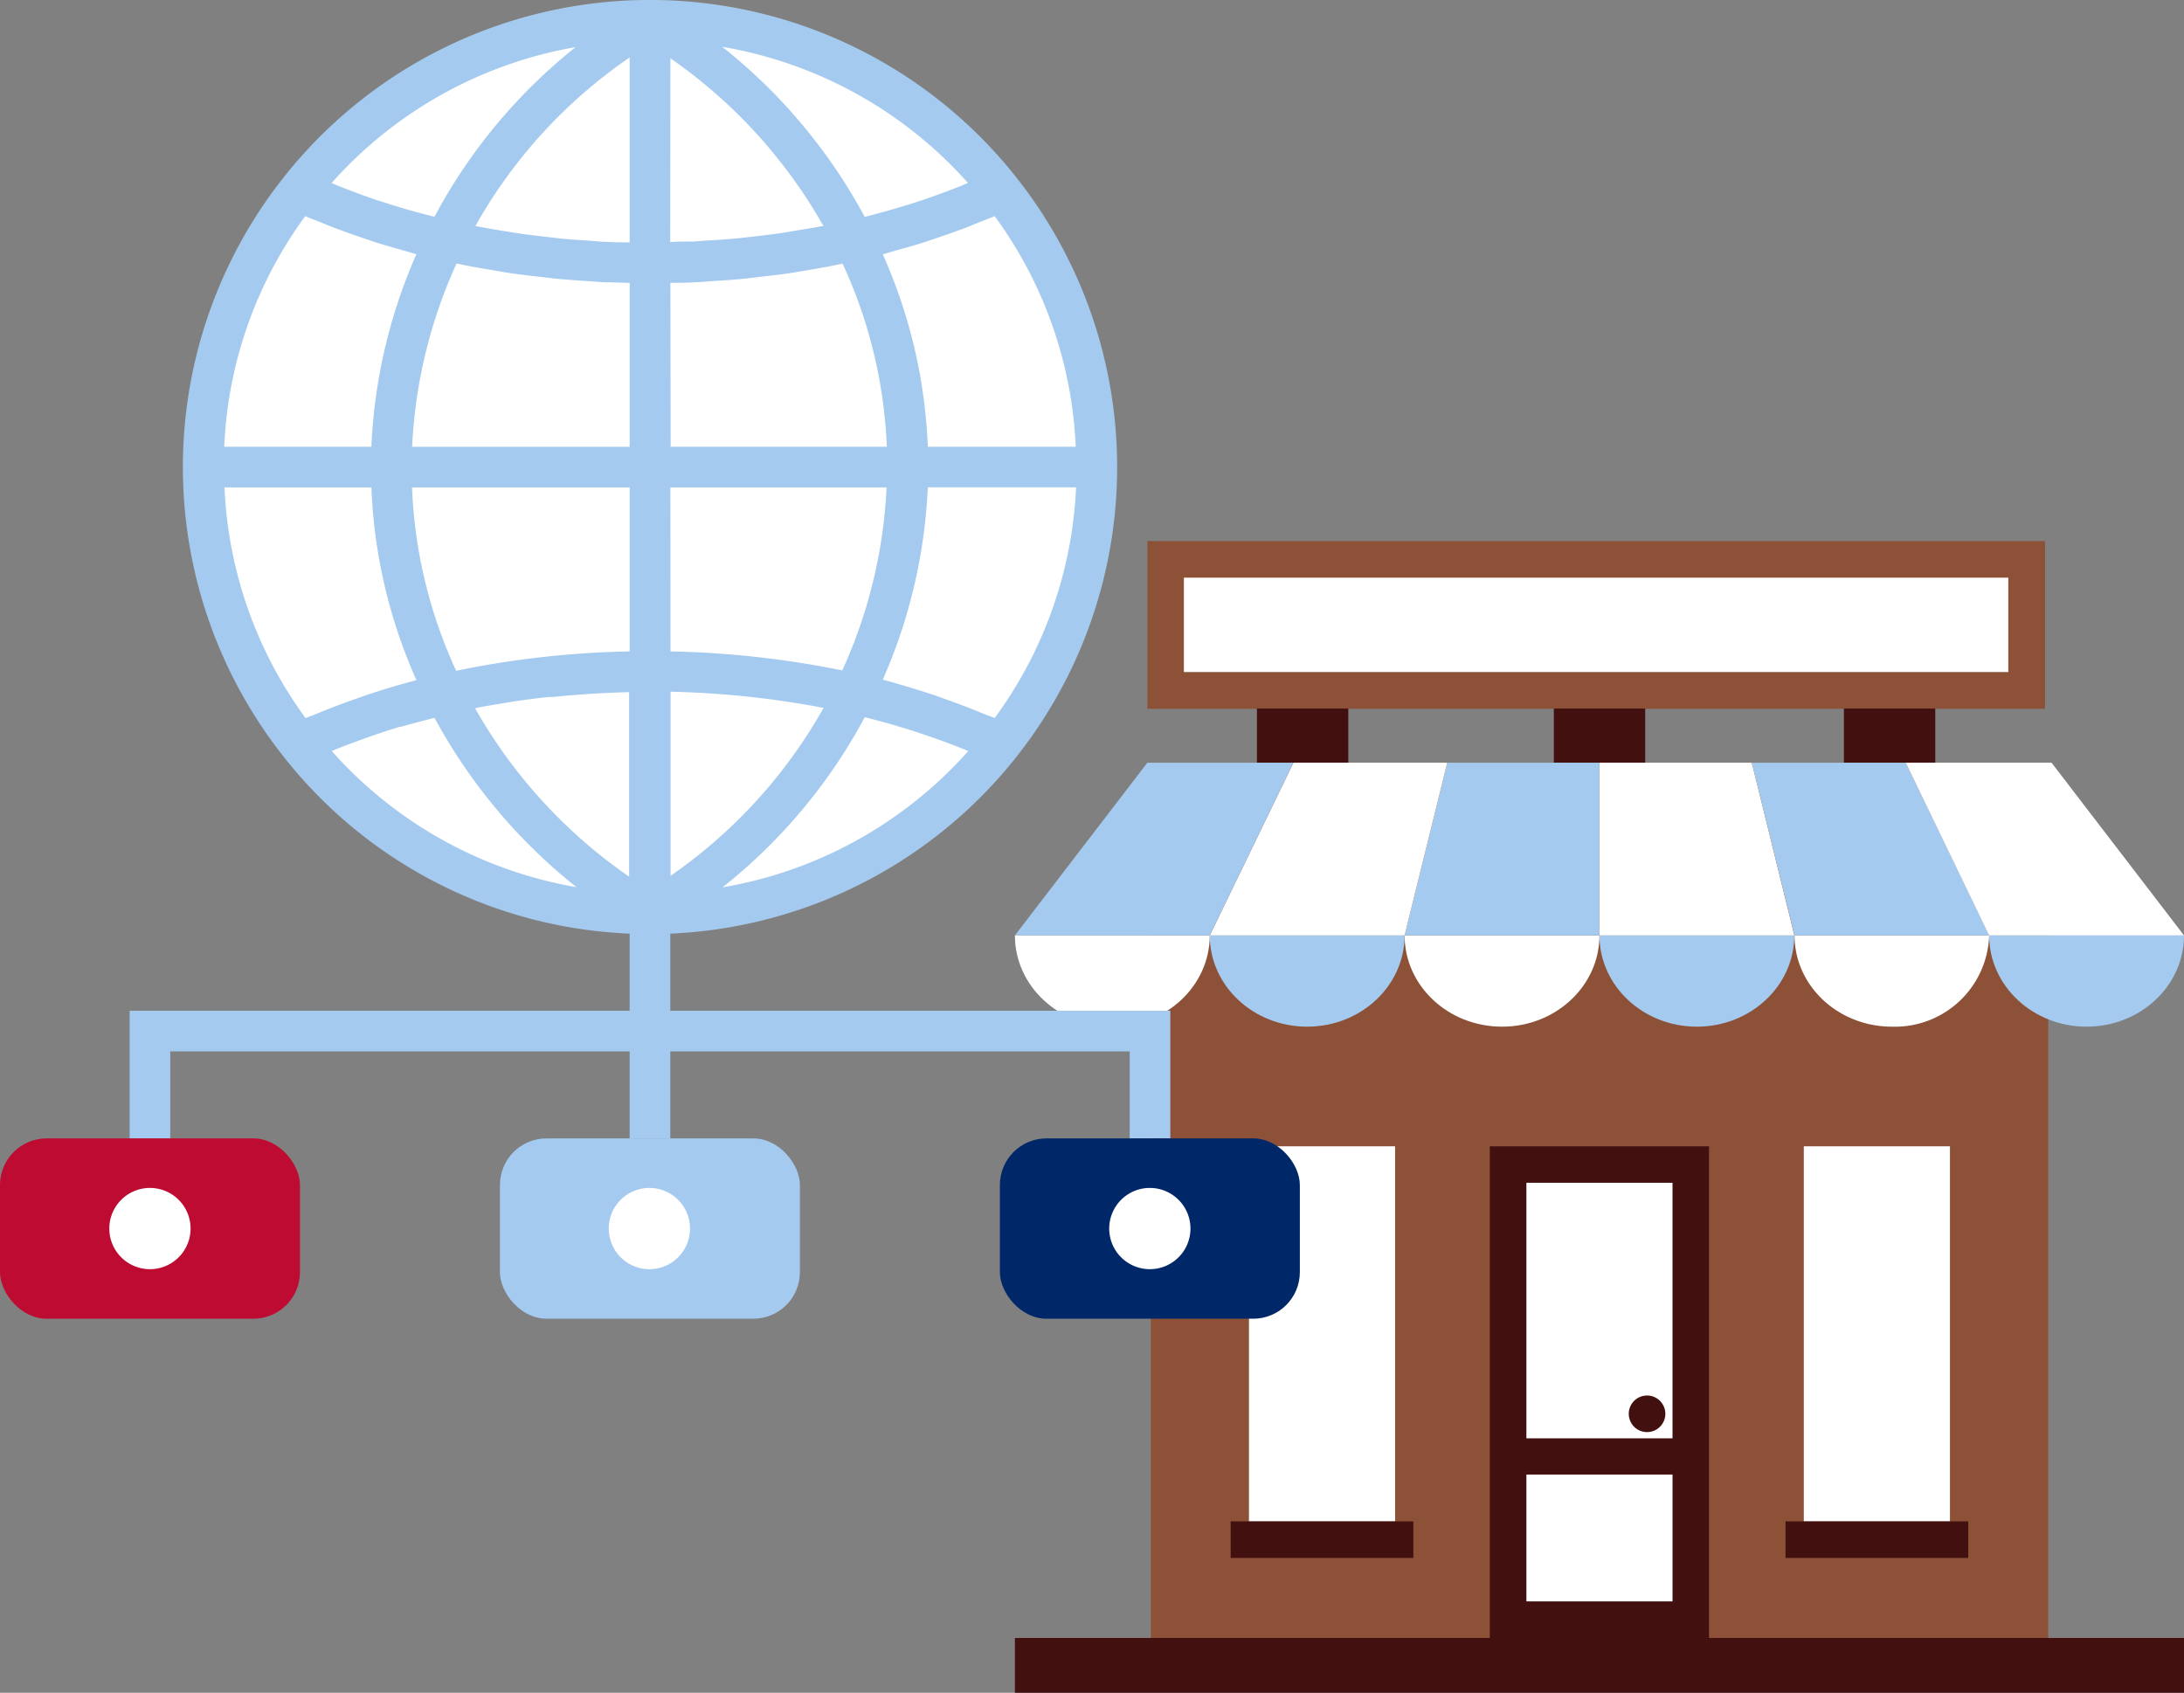
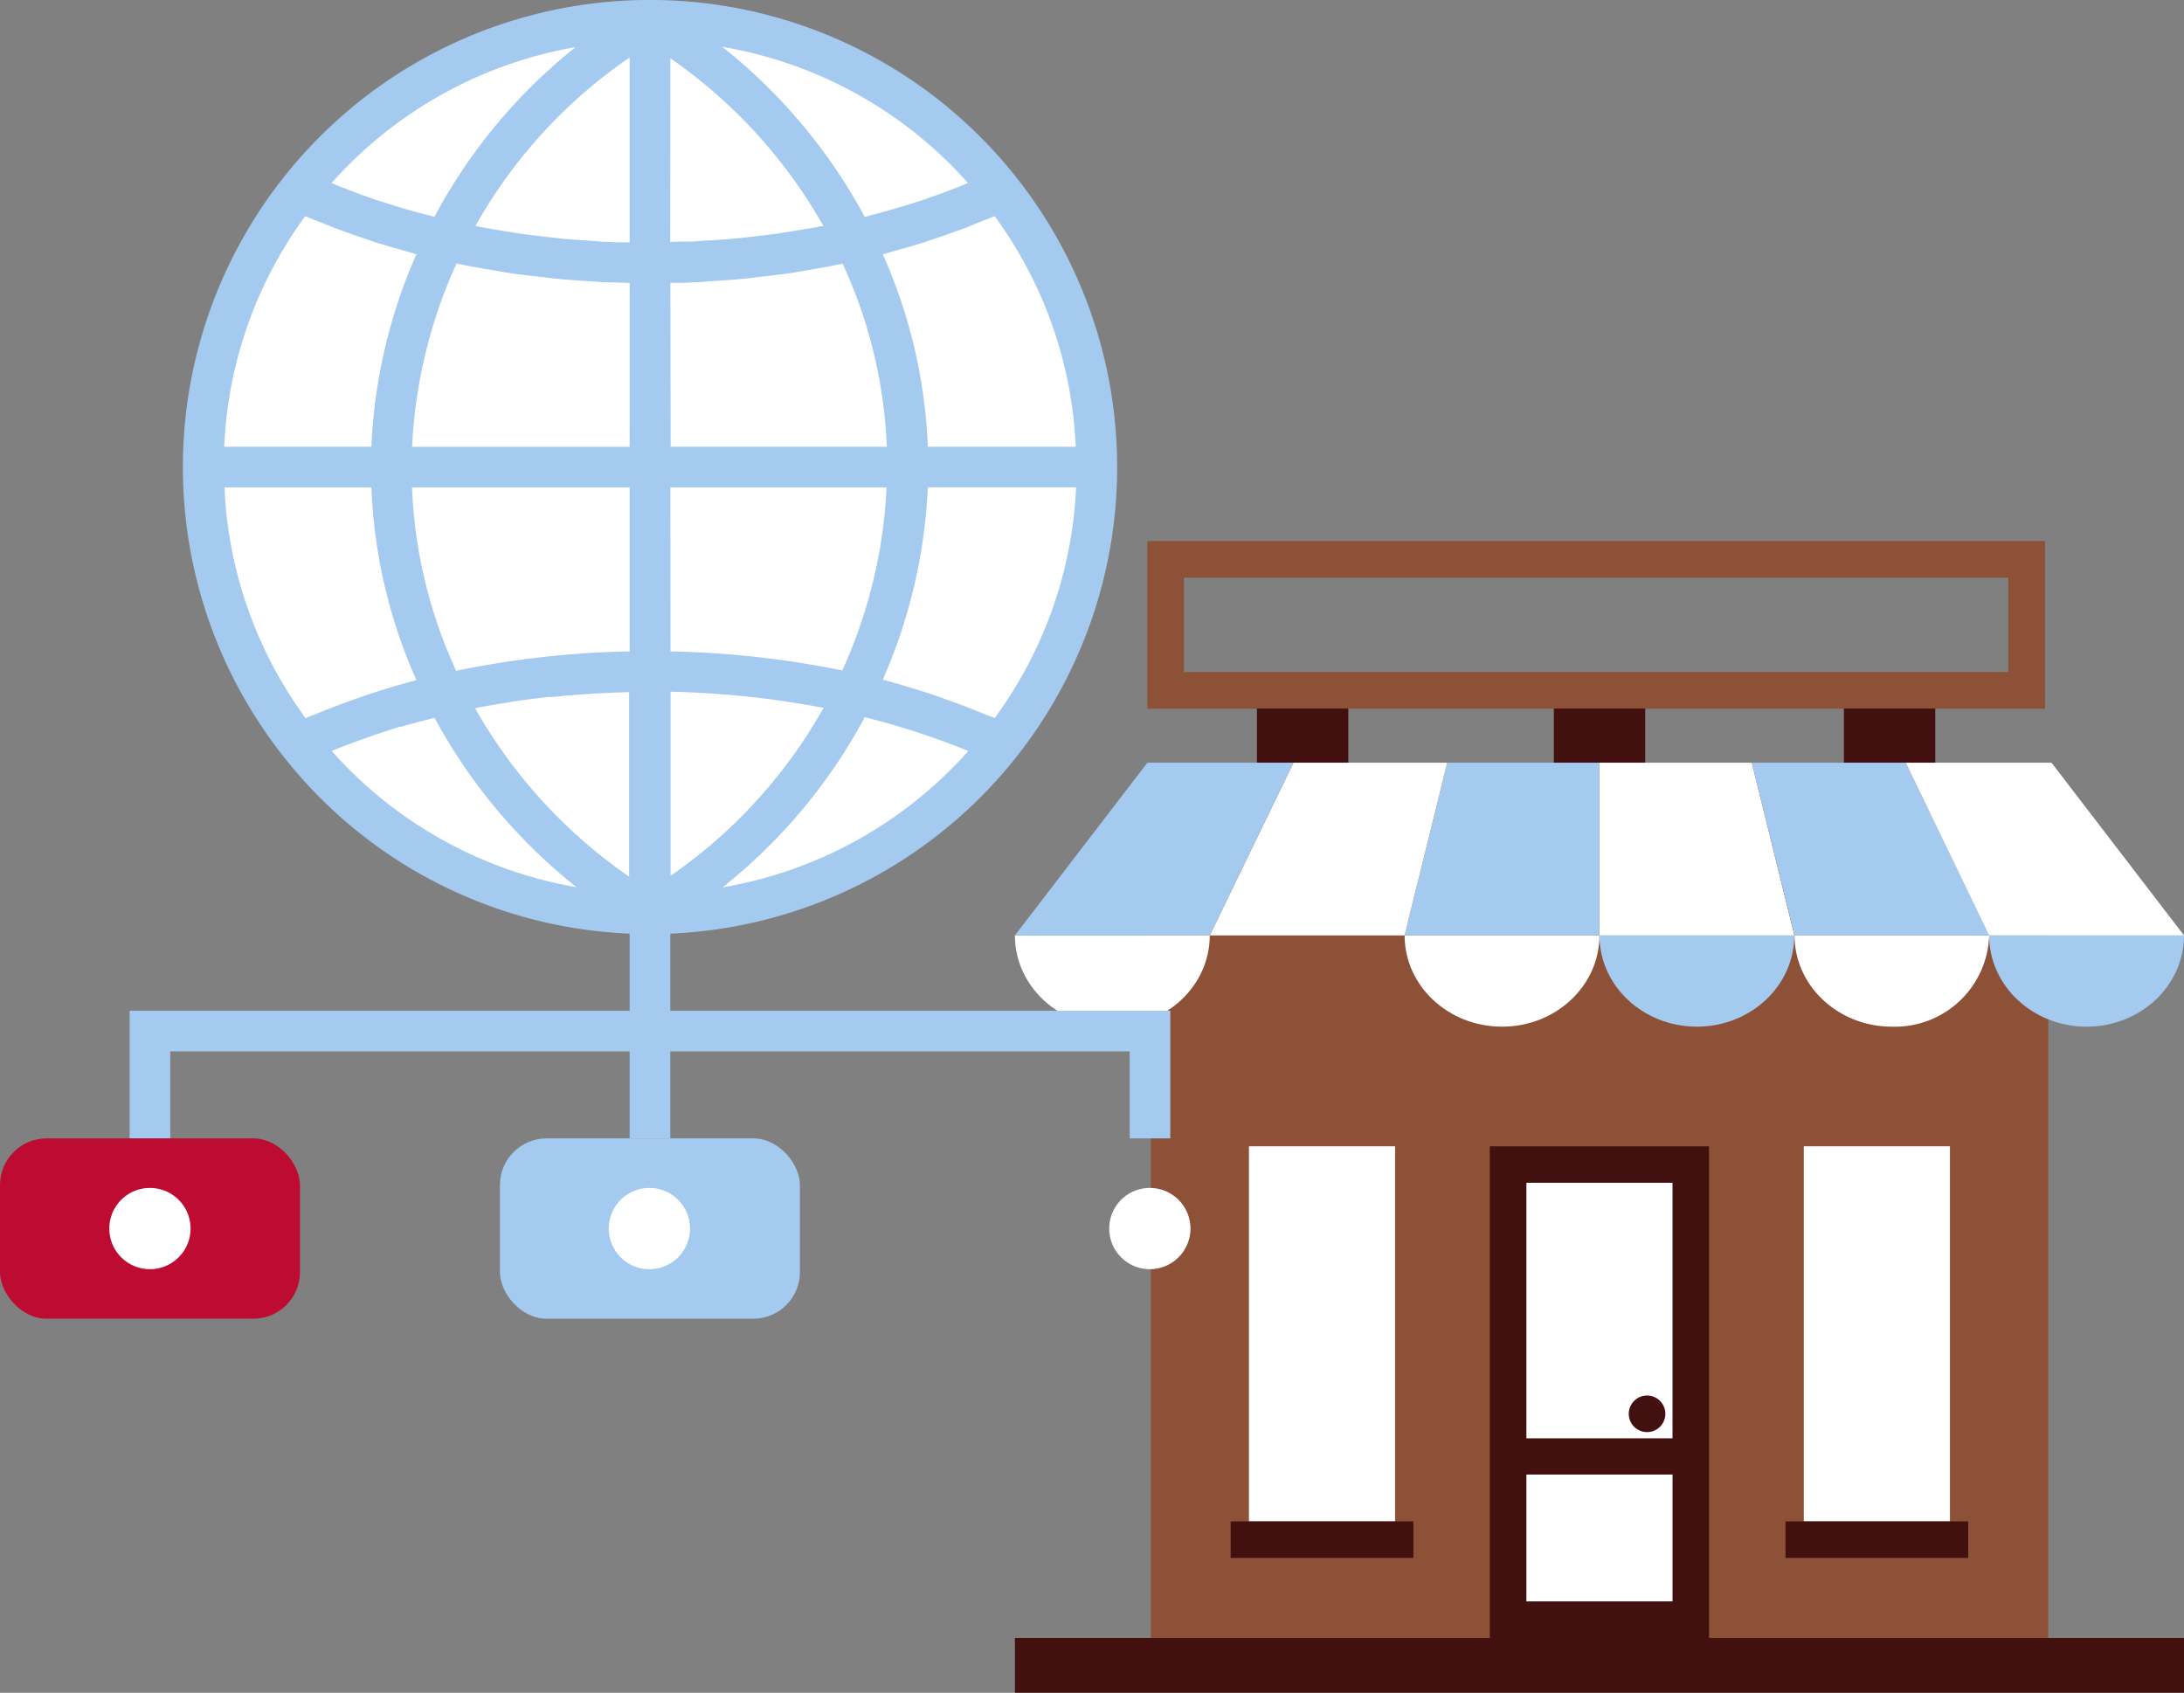
<svg xmlns="http://www.w3.org/2000/svg" id="Group_358" data-name="Group 358" width="211.379" height="163.836" viewBox="0 0 211.379 163.836">
  <rect x="0" y="0" width="211.379" height="163.836" fill="#808080" stroke="none" />
  <defs>
    <style>
      .cls-1 {
        fill: #8c5137;
      }

      .cls-2 {
        fill: #431010;
      }

      .cls-3 {
        fill: #fff;
      }

      .cls-4 {
        fill: #a5caef;
      }

      .cls-5 {
        fill: #002768;
      }

      .cls-6 {
        fill: #be0b31;
      }
    </style>
  </defs>
  <g id="Слой_2" data-name="Слой 2" transform="translate(98.228 52.37)">
    <g id="layer_1" data-name="layer 1">
      <rect id="Rectangle_124" data-name="Rectangle 124" class="cls-1" width="86.857" height="84.716" transform="translate(13.155 21.448)" />
      <rect id="Rectangle_125" data-name="Rectangle 125" class="cls-2" width="113.151" height="5.302" transform="translate(0 106.164)" />
-       <rect id="Rectangle_126" data-name="Rectangle 126" class="cls-3" width="83.325" height="12.675" transform="translate(14.584 1.77)" />
      <path id="Path_180" data-name="Path 180" class="cls-1" d="M16.59,0V16.231h86.88V0ZM99.915,12.675H20.122V3.54H99.915Z" transform="translate(-3.768)" />
      <rect id="Rectangle_127" data-name="Rectangle 127" class="cls-2" width="8.842" height="5.24" transform="translate(23.426 16.207)" />
      <rect id="Rectangle_128" data-name="Rectangle 128" class="cls-2" width="8.842" height="5.24" transform="translate(80.234 16.207)" />
      <rect id="Rectangle_129" data-name="Rectangle 129" class="cls-2" width="8.842" height="5.24" transform="translate(52.162 16.207)" />
      <path id="Path_181" data-name="Path 181" class="cls-3" d="M48.8,49.38c0,4.877,4.22,8.834,9.429,8.834s9.429-3.957,9.429-8.834Z" transform="translate(-11.083 -11.215)" />
      <path id="Path_182" data-name="Path 182" class="cls-4" d="M73.2,49.38c0,4.877,4.22,8.834,9.429,8.834s9.429-3.957,9.429-8.834Z" transform="translate(-16.625 -11.215)" />
      <path id="Path_183" data-name="Path 183" class="cls-3" d="M97.63,49.38c0,4.877,4.22,8.834,9.429,8.834a9.126,9.126,0,0,0,9.406-8.834Z" transform="translate(-22.173 -11.215)" />
      <path id="Path_184" data-name="Path 184" class="cls-4" d="M122,49.38c0,4.877,4.22,8.834,9.429,8.834s9.429-3.957,9.429-8.834Z" transform="translate(-27.708 -11.215)" />
-       <path id="Path_185" data-name="Path 185" class="cls-4" d="M24.4,49.38c0,4.877,4.22,8.834,9.429,8.834s9.429-3.957,9.429-8.834Z" transform="translate(-5.542 -11.215)" />
      <path id="Path_186" data-name="Path 186" class="cls-3" d="M0,49.38c0,4.877,4.22,8.834,9.429,8.834s9.429-3.957,9.429-8.834Z" transform="translate(0 -11.215)" />
      <path id="Path_187" data-name="Path 187" class="cls-4" d="M67.658,27.75H52.927L48.8,44.468H67.658Z" transform="translate(-11.083 -6.302)" />
      <path id="Path_188" data-name="Path 188" class="cls-3" d="M47.386,27.75H32.5L24.4,44.468H43.258Z" transform="translate(-5.542 -6.302)" />
      <path id="Path_189" data-name="Path 189" class="cls-4" d="M26.958,27.75H12.822L0,44.468H18.858Z" transform="translate(0 -6.302)" />
      <path id="Path_190" data-name="Path 190" class="cls-3" d="M73.21,27.75H87.949l4.119,16.718H73.21Z" transform="translate(-16.627 -6.302)" />
      <path id="Path_191" data-name="Path 191" class="cls-4" d="M92.28,27.75h14.894l8.1,16.718H96.415Z" transform="translate(-20.958 -6.302)" />
      <path id="Path_192" data-name="Path 192" class="cls-3" d="M111.55,27.75h14.113l12.822,16.718H119.627Z" transform="translate(-25.334 -6.302)" />
      <rect id="Rectangle_130" data-name="Rectangle 130" class="cls-3" width="14.144" height="36.31" transform="translate(76.354 58.577)" />
      <rect id="Rectangle_131" data-name="Rectangle 131" class="cls-3" width="14.144" height="36.31" transform="translate(22.653 58.577)" />
      <rect id="Rectangle_132" data-name="Rectangle 132" class="cls-2" width="17.684" height="3.54" transform="translate(20.883 94.88)" />
      <rect id="Rectangle_133" data-name="Rectangle 133" class="cls-2" width="17.684" height="3.54" transform="translate(74.584 94.88)" />
      <rect id="Rectangle_134" data-name="Rectangle 134" class="cls-3" width="17.676" height="44.047" transform="translate(47.734 60.347)" />
      <path id="Path_193" data-name="Path 193" class="cls-2" d="M80.41,108.739A1.77,1.77,0,1,1,78.64,107a1.77,1.77,0,0,1,1.77,1.739Z" transform="translate(-17.458 -24.301)" />
      <path id="Path_194" data-name="Path 194" class="cls-2" d="M59.47,75.79v47.587H80.686V75.79Zm17.684,3.532v24.732H63.01V79.322ZM63.01,119.837V107.563H77.154v12.273Z" transform="translate(-13.506 -17.213)" />
    </g>
  </g>
  <g id="Слой_2-2" data-name="Слой 2" transform="translate(0 0)">
    <g id="layer_1-2" data-name="layer 1" transform="translate(0 0)">
      <path id="Path_250" data-name="Path 250" class="cls-3" d="M109.037,45.5A43.243,43.243,0,1,1,65.79,2.25,43.241,43.241,0,0,1,109.037,45.5Z" transform="translate(-2.89 -0.29)" />
      <path id="Path_251" data-name="Path 251" class="cls-4" d="M66.718,97.83V90.367a45.188,45.188,0,0,0,33.566-73.1h0a45.188,45.188,0,0,0-71.064,0h0a45.17,45.17,0,0,0,0,55.876h0A44.952,44.952,0,0,0,62.786,90.367V97.83H14.39v12.354h3.932v-8.422H62.786v8.422h3.932v-8.422h44.464v8.422h3.932V97.83Zm7.655-30.384c1.125.122,2.258.262,3.374.427l.636.1c1.02.157,2.04.323,3.043.523h.139A48.823,48.823,0,0,1,66.744,84.769V66.949q3.731.087,7.419.471Zm-11.587-24.2H41.731a48.248,48.248,0,0,1,4.3-17.742l.95.2c.872.166,1.691.305,2.546.445.6.1,1.2.218,1.813.305.872.131,1.84.235,2.764.34.549.061,1.1.139,1.657.192,1.055.1,2.119.174,3.174.235l1.308.1c.872,0,1.691.044,2.546.061Zm0,3.932V63.052h-.07a90.778,90.778,0,0,0-16.722,1.874,46.713,46.713,0,0,1-4.272-17.751ZM48.052,68.5c.872-.174,1.84-.331,2.772-.48l.872-.148c1.064-.157,2.136-.288,3.217-.41h.392q3.688-.375,7.428-.471V84.848A49.242,49.242,0,0,1,47.825,68.553ZM71.775,85.885A52.773,52.773,0,0,0,85.541,69.416l.305.078a73.869,73.869,0,0,1,7.48,2.328c.645.244,1.29.48,1.927.741l.305.131A40.977,40.977,0,0,1,71.775,85.885ZM98.113,69.5c-.27-.122-.575-.218-.872-.331-1.247-.523-2.528-1.02-3.827-1.473l-.9-.331c-1.744-.575-3.487-1.116-5.231-1.578a51.848,51.848,0,0,0,4.359-18.614h14.351A40.75,40.75,0,0,1,98.113,69.5Zm0-48.579a40.741,40.741,0,0,1,7.847,22.319H91.644a50.514,50.514,0,0,0-4.359-18.623c.471-.122.872-.27,1.378-.4.759-.209,1.517-.418,2.267-.654s1.238-.41,1.857-.619,1.456-.506,2.171-.767,1.2-.48,1.8-.724C97.215,21.273,97.677,21.116,98.113,20.924ZM95.5,17.716l-.732.314c-.541.218-1.09.418-1.639.628-.689.253-1.395.506-2.1.741-.567.183-1.133.375-1.744.549q-1.072.331-2.171.628L85.541,21A53.034,53.034,0,0,0,71.748,4.534,40.977,40.977,0,0,1,95.532,17.716ZM66.727,5.641A49.259,49.259,0,0,1,81.548,21.892h-.183c-.767.148-1.534.279-2.31.4-.593.1-1.186.2-1.744.288-.811.113-1.622.209-2.432.305-.575.061-1.151.139-1.744.192-.872.087-1.744.139-2.668.2-.506,0-1.02.078-1.526.1-.75,0-1.491,0-2.232.052Zm0,21.735c.872,0,1.691,0,2.528-.061.48,0,.95-.07,1.421-.1,1.02-.061,2.04-.122,3.06-.227.575-.052,1.16-.131,1.744-.2.872-.1,1.8-.2,2.685-.331.628-.087,1.247-.209,1.866-.305C80.9,26,81.7,25.868,82.524,25.7l.872-.183a46.739,46.739,0,0,1,4.281,17.725H66.753Zm0,19.8H87.651a48.021,48.021,0,0,1-4.289,17.716A91.813,91.813,0,0,0,66.8,63.052h-.061ZM62.786,23.461c-.75,0-1.491,0-2.241-.052-.506,0-1.011-.07-1.517-.1-.872-.061-1.787-.113-2.677-.2-.575-.052-1.142-.131-1.744-.192-.82-.1-1.63-.192-2.441-.305l-1.744-.279c-.776-.131-1.552-.262-2.319-.41l-.244-.052A48.57,48.57,0,0,1,62.786,5.563ZM57.555,4.56A52.7,52.7,0,0,0,43.893,20.985l-1.578-.41q-1.1-.3-2.171-.628c-.575-.174-1.142-.366-1.744-.549-.706-.235-1.4-.488-2.092-.741l-1.657-.636-.715-.305A40.977,40.977,0,0,1,57.572,4.56ZM31.382,20.924c.436.192.872.349,1.343.532.593.244,1.186.488,1.8.715s1.447.532,2.188.776c.61.209,1.212.427,1.84.619s1.517.445,2.284.663c.445.122.872.262,1.308.375a51.857,51.857,0,0,0-4.359,18.64H23.544a40.715,40.715,0,0,1,7.838-22.319ZM37.79,47.176a50.489,50.489,0,0,0,4.359,18.657c-1.744.453-3.487.985-5.153,1.552l-.933.331c-1.282.453-2.537.933-3.775,1.456-.288.113-.584.209-.872.331A40.75,40.75,0,0,1,23.57,47.176ZM33.954,72.694l.288-.131c.7-.279,1.4-.541,2.11-.8,1.378-.514,2.772-.985,4.2-1.421h.113c.872-.253,1.744-.48,2.616-.706l.619-.157a53.313,53.313,0,0,0,13.74,16.391A40.977,40.977,0,0,1,33.954,72.694Z" transform="translate(-1.844 -0.002)" />
      <rect id="Rectangle_138" data-name="Rectangle 138" class="cls-4" width="29.032" height="17.454" rx="4.51" transform="translate(48.387 110.182)" />
-       <rect id="Rectangle_139" data-name="Rectangle 139" class="cls-5" width="29.032" height="17.454" rx="4.51" transform="translate(96.774 110.182)" />
      <rect id="Rectangle_140" data-name="Rectangle 140" class="cls-6" width="29.032" height="17.454" rx="4.51" transform="translate(0 110.182)" />
      <path id="Path_252" data-name="Path 252" class="cls-3" d="M20,135.812a3.932,3.932,0,1,1-3.932-3.932A3.932,3.932,0,0,1,20,135.812Z" transform="translate(-1.556 -16.903)" />
      <path id="Path_253" data-name="Path 253" class="cls-3" d="M75.444,135.812a3.932,3.932,0,1,1-3.932-3.932A3.932,3.932,0,0,1,75.444,135.812Z" transform="translate(-8.661 -16.903)" />
      <path id="Path_254" data-name="Path 254" class="cls-3" d="M131,135.812a3.932,3.932,0,1,1-3.932-3.932A3.932,3.932,0,0,1,131,135.812Z" transform="translate(-15.781 -16.903)" />
    </g>
  </g>
</svg>